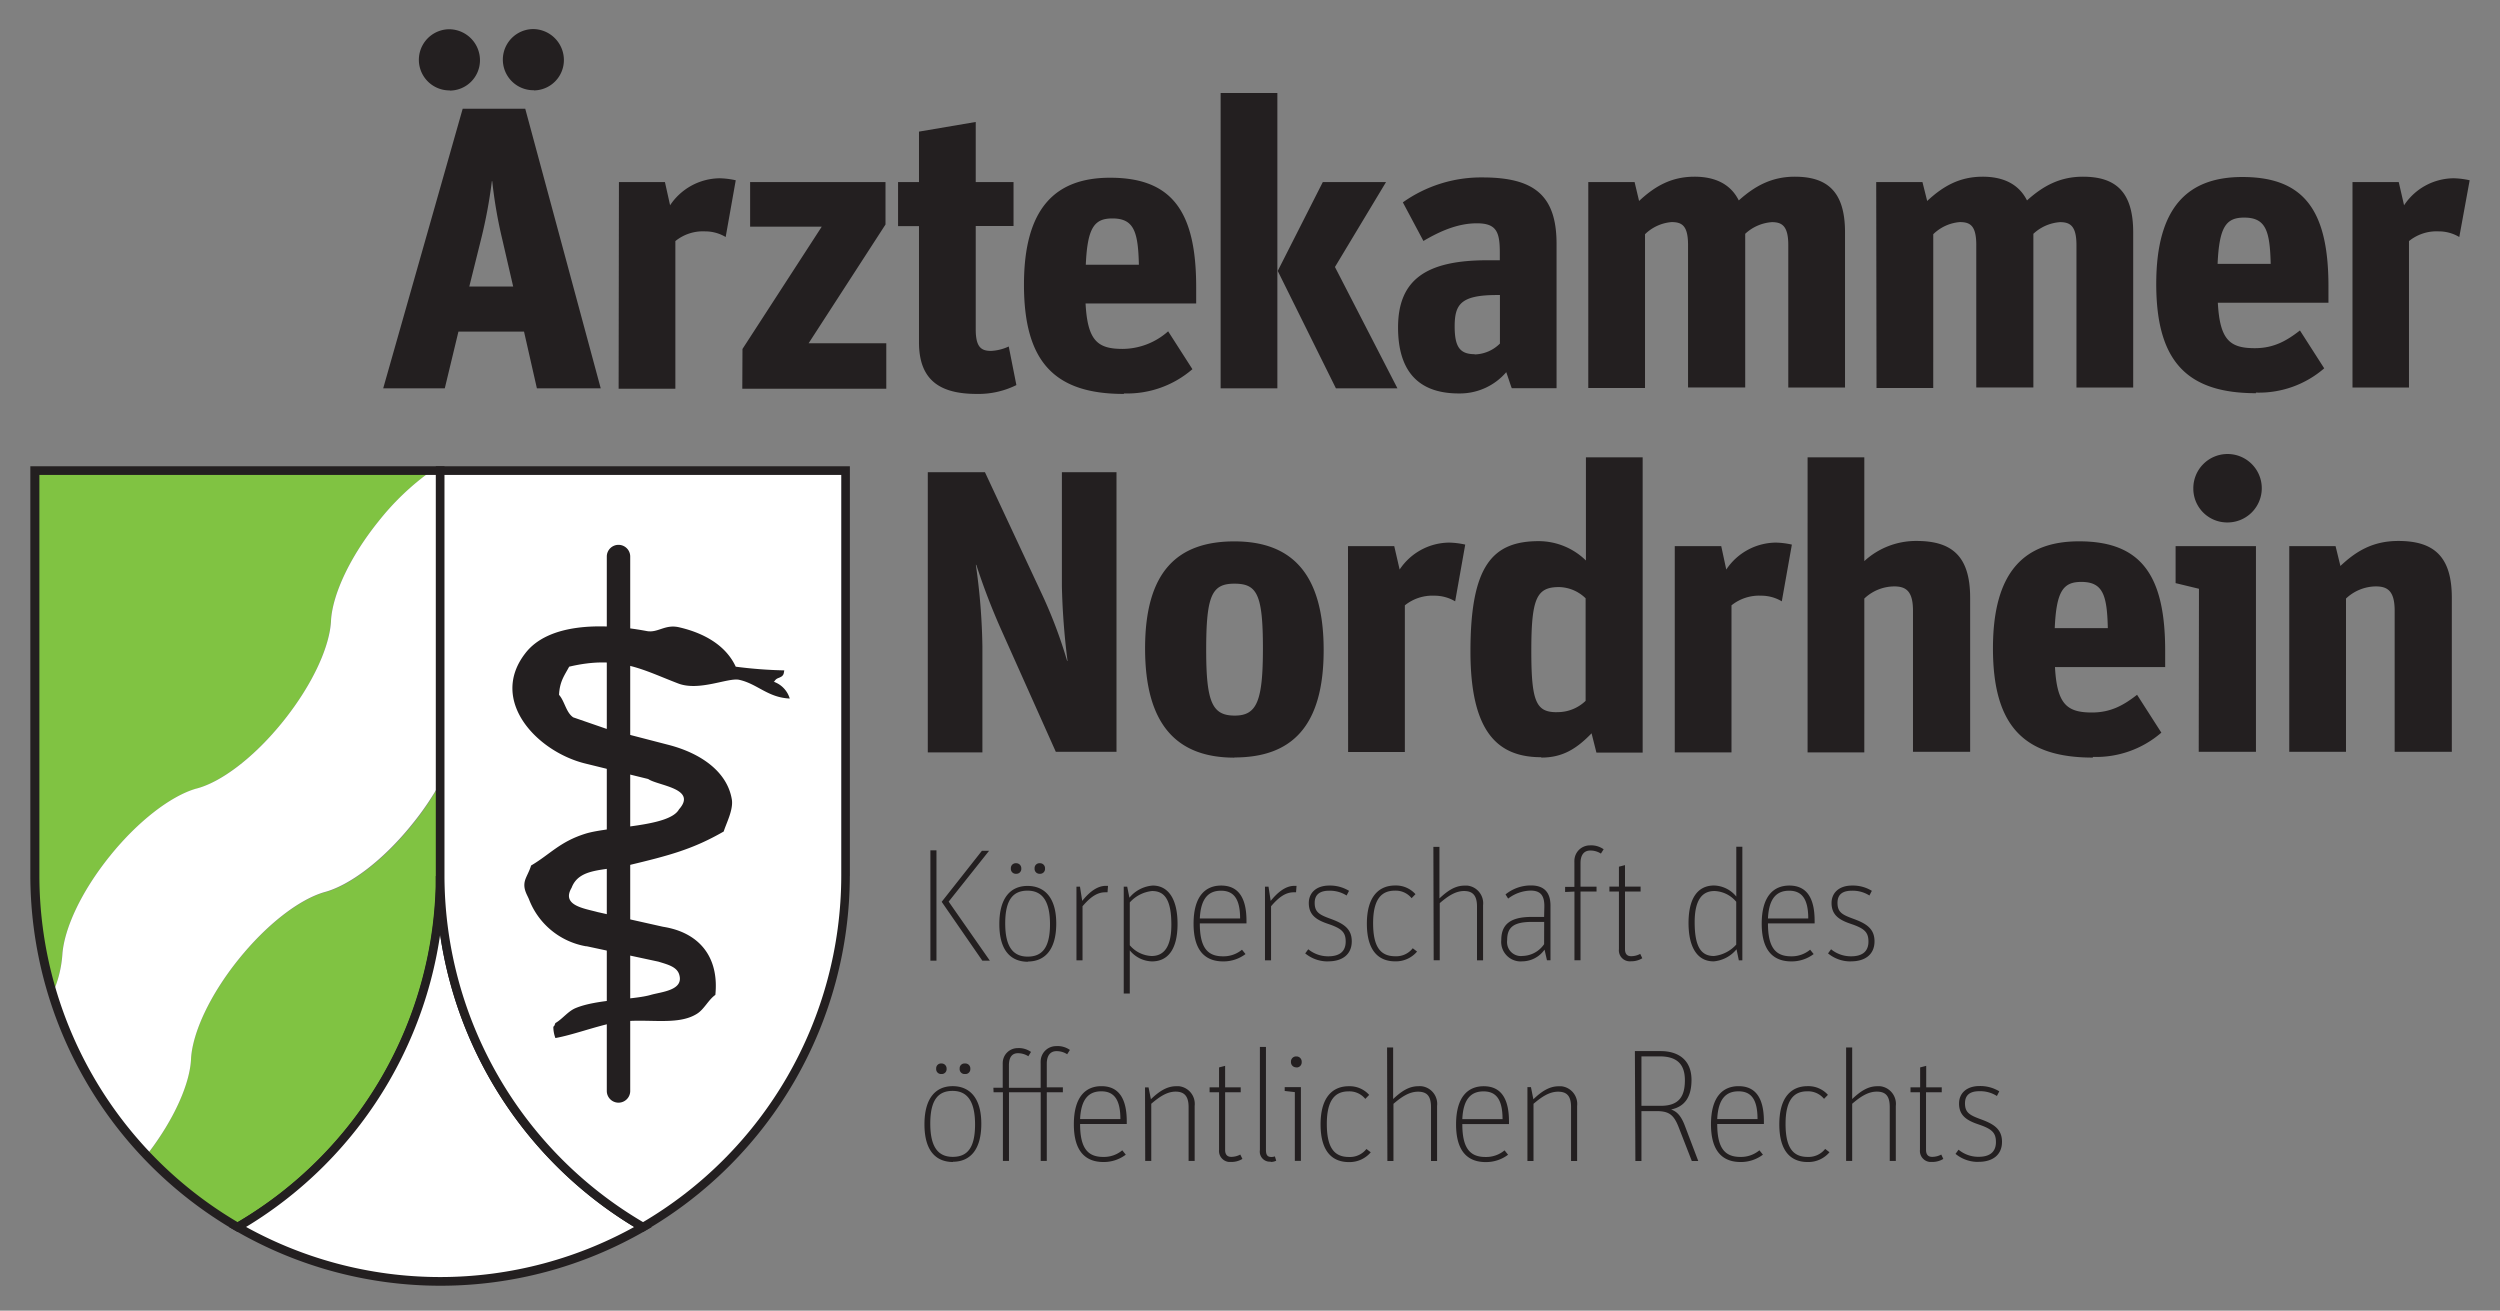
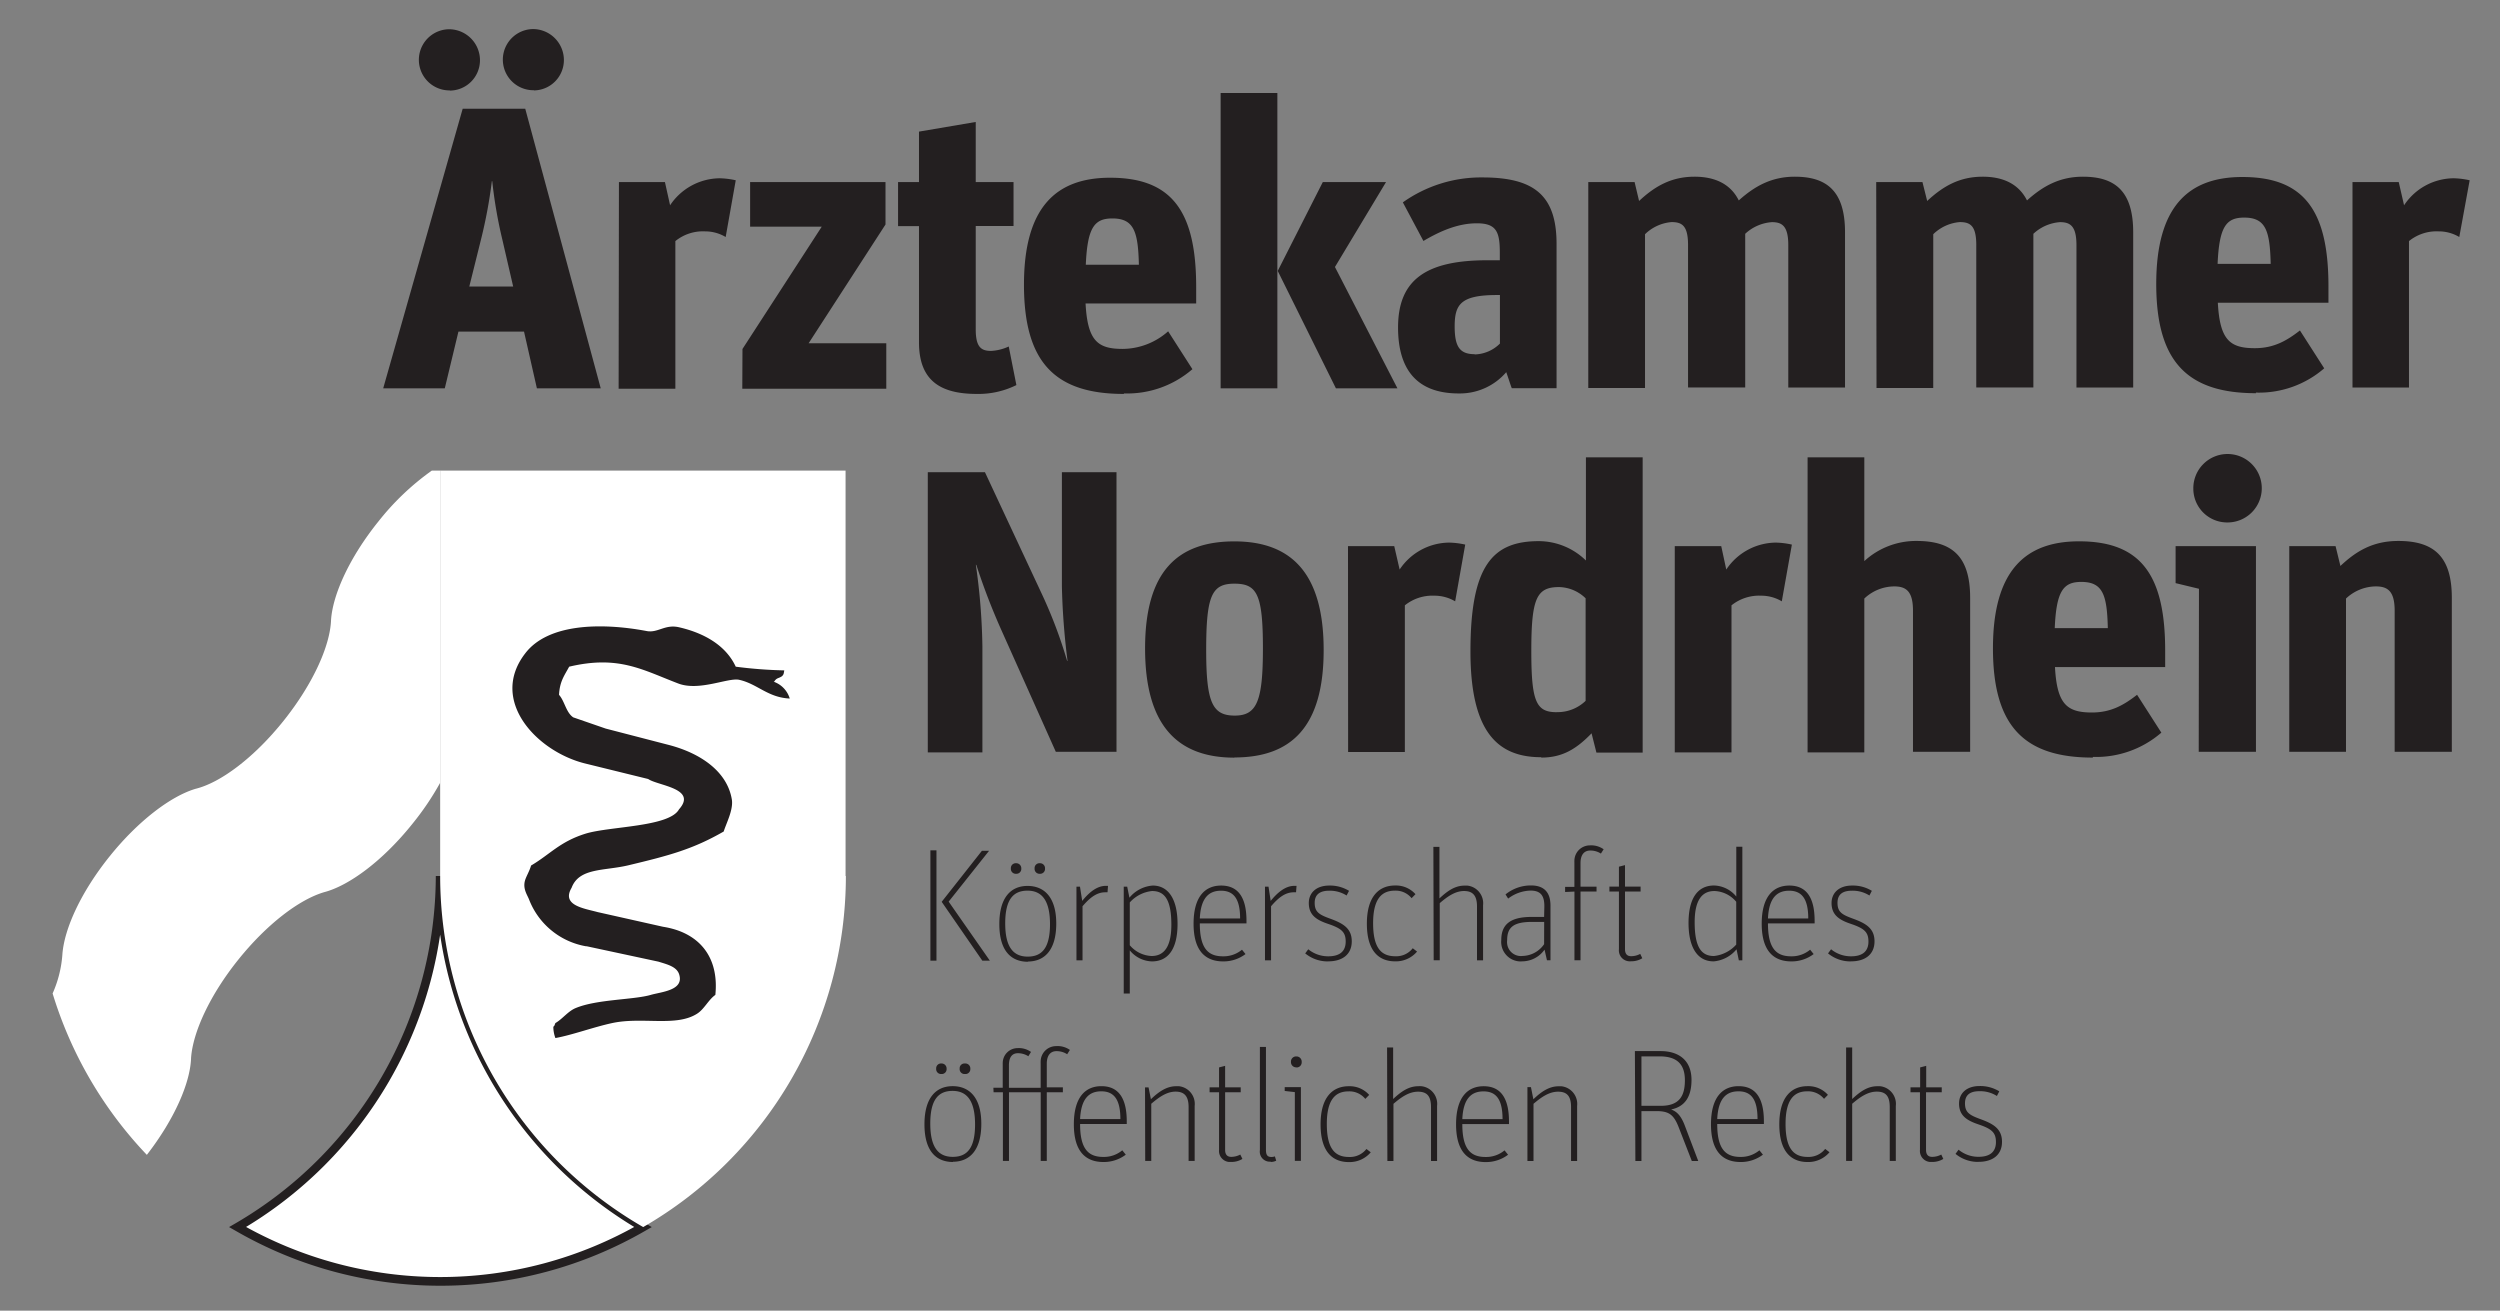
<svg xmlns="http://www.w3.org/2000/svg" id="Layer_1" data-name="Layer 1" viewBox="0 0 412 216">
  <rect x="0" y="0" width="412" height="216" fill="#808080" stroke="none" />
  <defs>
    <style>.cls-1{fill:#231f20}.cls-2{fill:#80c342}.cls-3{fill:#fff}</style>
  </defs>
  <path class="cls-1" d="M387.69 63.86H397V39.73a7.23 7.23 0 0 1 4.91-1.6 6.59 6.59 0 0 1 3.38.93l1.71-9.35a13.16 13.16 0 0 0-2.65-.33 9.88 9.88 0 0 0-8.16 4.45l-.88-3.83h-7.62zm-17.85-28c3.58 0 4.24 2.19 4.37 7.63h-8.75c.27-6.11 1.39-7.63 4.38-7.63m1.92 28.84a16.43 16.43 0 0 0 11.27-4l-4-6.24c-2.06 1.59-4.18 2.92-7.43 2.92-4.11 0-5.77-1.33-6.1-7.49h18.23v-2.72c0-12.46-4-18-14.19-18-8.88 0-14.19 4.84-14.19 17.63s5.11 18 16.45 18m-62.55-.86h9.35V38.6a7.07 7.07 0 0 1 4.37-2c1.73 0 2.72.59 2.72 3.78v23.47h9.41V38.53a7.18 7.18 0 0 1 4.38-1.92c1.66 0 2.72.59 2.72 3.78v23.47h9.35V38.27c0-6.83-3.05-9.15-8.29-9.15-3.78 0-6.56 1.52-9.21 3.91-1.33-2.65-3.85-3.91-7.3-3.91-3.84 0-6.56 1.59-9.15 4l-.78-3.12h-7.62zm-47.5 0h9.35V38.6a7.07 7.07 0 0 1 4.37-2c1.73 0 2.72.59 2.72 3.78v23.47h9.42V38.53a7.18 7.18 0 0 1 4.39-1.92c1.65 0 2.71.59 2.71 3.78v23.47h9.35V38.27c0-6.83-3.05-9.15-8.28-9.15-3.78 0-6.57 1.52-9.23 3.91-1.32-2.65-3.84-3.91-7.29-3.91-3.84 0-6.56 1.59-9.14 4l-.74-3.12h-7.63zm-18.7-5.57c-2.46 0-3.32-1.19-3.32-4.57 0-3.65 1-5.18 7-5.18h.46v8a6.11 6.11 0 0 1-4.19 1.79m-2.59 6.43a10.06 10.06 0 0 0 7.82-3.51c.47 1.33.87 2.65.93 2.65h7.36v-23.8c0-8-3.71-10.94-12.2-10.94a22.28 22.28 0 0 0-13.13 4.11l3.39 6.36c2.58-1.52 5.56-2.91 8.81-2.91s3.78 1.45 3.78 4.84v1.25h-2.05c-10.08 0-14.72 3.19-14.72 11.08 0 6.7 2.91 10.87 10 10.87M220.16 64h10.14L220 44l8.42-14H218l-7.43 14.65zm-19 0h9.35V15.33h-9.35zm-17.84-28c3.57 0 4.24 2.19 4.37 7.63h-8.75c.27-6.11 1.39-7.63 4.38-7.63m1.92 28.84a16.43 16.43 0 0 0 11.27-4l-4-6.24a11.39 11.39 0 0 1-7.51 2.9c-4.11 0-5.77-1.33-6.1-7.49h18.23v-2.72c0-12.46-4-18-14.18-18-8.89 0-14.2 4.84-14.2 17.63s5.11 18 16.45 18M148 37.27h3.45v19.16c0 6.5 3.78 8.49 9.55 8.49a14.09 14.09 0 0 0 6.5-1.46l-1.26-6.36a7.81 7.81 0 0 1-2.92.73c-1.66 0-2.52-.66-2.52-3.58v-17h6.23V30h-6.23v-9.9l-9.35 1.59V30H148zm-25.67 26.79h23.73v-7.49h-12.8L145.93 37v-7h-22.31v7.36h11.8l-13.06 20.15zm-20.38 0h9.35V39.73a7.21 7.21 0 0 1 4.91-1.6 6.59 6.59 0 0 1 3.38.93l1.66-9.35a13.17 13.17 0 0 0-2.66-.33 9.94 9.94 0 0 0-8.16 4.45l-.85-3.83H102zm-22.68-24.6a80.09 80.09 0 0 0 1.79-9.61h.06a76 76 0 0 0 1.66 9.61l1.79 7.76h-7.23zM74.1 14.93a5 5 0 0 0 5-5A5.11 5.11 0 0 0 74 4.82a5 5 0 1 0 .14 10.08m13.79 0a5 5 0 0 0 5-5 5.11 5.11 0 0 0-5.11-5.11A5 5 0 1 0 88 14.87M63.15 64H73.3l2.25-9.35h10.81L88.48 64H99L86.56 17.92H76.25zM377.27 123.9h9.35V98.64a7.26 7.26 0 0 1 4.91-2c1.92 0 3.11.73 3.11 4v23.26h9.42V98.5c0-6.89-3.05-9.35-8.82-9.35-4.24 0-7 1.73-9.54 4.12l-.8-3.27h-7.63zM367.1 86.1a5.64 5.64 0 1 0-5.64-5.64v.08A5.57 5.57 0 0 0 367 86.1h.06m-4.71 37.8h9.43V90h-13.24v6.1l3.85.93zM343 95.9c3.58 0 4.24 2.18 4.37 7.62h-8.75c.27-6.1 1.39-7.62 4.38-7.62m1.92 28.84a16.43 16.43 0 0 0 11.27-4l-4-6.24c-2.06 1.59-4.18 2.92-7.43 2.92-4.11 0-5.77-1.33-6.1-7.49h18.16v-2.72c0-12.46-4-18-14.19-18-8.88 0-14.19 4.85-14.19 17.64s5.11 18 16.45 18m-47-.86h9.35V98.64a7.24 7.24 0 0 1 4.91-2c1.92 0 3.11.73 3.11 4v23.26h9.42V98.5c0-6.89-3.05-9.35-8.82-9.35a12.57 12.57 0 0 0-8.62 3.32v-17.1h-9.35zM276 124h9.35V99.76a7.27 7.27 0 0 1 4.91-1.59 6.59 6.59 0 0 1 3.38.93l1.66-9.35a13.16 13.16 0 0 0-2.65-.33 9.93 9.93 0 0 0-8.16 4.44l-.83-3.86H276zm-19.46-6.63c-3.39 0-4.18-1.73-4.18-10.08 0-8.69.86-10.54 4.58-10.54a6.45 6.45 0 0 1 4.37 1.85v16.9a6.67 6.67 0 0 1-4.77 1.86m-2.54 7.49c3.45 0 5.77-1.39 8.29-4l.8 3.18h7.62V75.37h-9.35v17a11.17 11.17 0 0 0-7.75-3.19c-7.63 0-11.28 4-11.28 18.17 0 13.33 4.51 17.44 11.67 17.44m-31.83-.86h9.35V99.76a7.25 7.25 0 0 1 4.9-1.59 6.65 6.65 0 0 1 3.39.93l1.66-9.35a13.17 13.17 0 0 0-2.66-.33 9.9 9.9 0 0 0-8.15 4.44l-.89-3.86h-7.62zm-18.68-6c-3.71 0-4.71-2.18-4.71-10.8 0-9 .93-10.94 4.65-10.94s4.7 1.72 4.7 10.67c0 8.69-1 11.07-4.64 11.07m-.06 6.9c9.34 0 14.71-5 14.71-17.7s-5.37-17.91-14.71-17.91-14.72 4.91-14.72 17.64 5.37 18 14.72 18M152.9 124h9v-17.47a104.52 104.52 0 0 0-1.08-13.46s.07.06.07 0a108.53 108.53 0 0 0 4.24 11L174 123.9h10V77.82h-9v18.83a117 117 0 0 0 .93 12.26h-.07a77.8 77.8 0 0 0-4-10.67l-9.54-20.42h-9.42zM326.08 191.47c2.27 0 3.85-1.11 3.85-3.3s-1.5-3-3.67-3.78c-1.72-.64-2.43-1.09-2.43-2.56s.95-2 2.38-2a5.13 5.13 0 0 1 2.88.79l.39-.77a6 6 0 0 0-3.25-.87c-2.19 0-3.38 1.24-3.38 2.88 0 2 1.3 2.8 3.2 3.44 2.19.74 2.88 1.35 2.88 2.91s-.93 2.43-2.85 2.43a5.11 5.11 0 0 1-3.31-1.17l-.5.69a5.8 5.8 0 0 0 3.81 1.32M316.41 180v9.49a1.82 1.82 0 0 0 1.62 2h.38a3.46 3.46 0 0 0 1.85-.5l-.34-.72a3.16 3.16 0 0 1-1.51.38c-.69 0-1-.43-1-1.14V180H320v-.81h-2.56v-3.54l-1 .26v3.28h-1.59v.81zm-12.17 11.32h1v-9.42c1.32-1.13 2.59-2 4.05-2s2.14.71 2.14 2.54v8.88h1v-9.07a2.93 2.93 0 0 0-2.57-3.24 4 4 0 0 0-.49 0c-1.56 0-2.81.87-4.13 2.11v-8.5h-1zm-6.36.18a4.57 4.57 0 0 0 3.62-1.61l-.71-.55a3.48 3.48 0 0 1-2.89 1.32c-2.35 0-3.64-1.43-3.64-5.45s1.43-5.36 3.56-5.36a3.39 3.39 0 0 1 2.78 1.24l.64-.66a4.32 4.32 0 0 0-3.36-1.43c-2.59 0-4.65 1.72-4.65 6.29 0 4.73 2.16 6.21 4.65 6.21M283 184.42c.16-3.41 1.51-4.57 3.5-4.57s3.14 1.18 3.14 4.57zm0 .82h7.69v-.43c0-3.93-1.42-5.81-4.17-5.81-2.55 0-4.55 1.69-4.55 6.29 0 4.81 2.24 6.21 4.89 6.21a6 6 0 0 0 3.67-1.21l-.58-.72a4.74 4.74 0 0 1-3.14 1.09c-2.54 0-3.81-1.43-3.81-5.42m-12.49-3v-8.15h3c3 0 4.16 1.43 4.16 3.94 0 2.7-1 4.21-4 4.21zm-1 9.09h1v-8.22h2.44c2.06 0 2.88.55 3.7 2.67l2.16 5.55h1.06l-2.24-5.9c-.67-1.72-1.38-2.27-2.23-2.59 2.3-.47 3.36-2.14 3.36-4.86 0-3.41-2.3-4.76-5.08-4.76h-4.25zm-17.79 0h1v-9.42c1.32-1.13 2.6-2 4.05-2s2.14.71 2.14 2.54v8.88h1v-9.07a2.93 2.93 0 0 0-2.57-3.24 4 4 0 0 0-.49 0c-1.56 0-2.86.9-4.15 2.14l-.4-2h-.58zm-10.73-6.9c.15-3.41 1.51-4.57 3.49-4.57s3.14 1.18 3.14 4.57zm0 .82h7.69v-.43c0-3.93-1.42-5.81-4.17-5.81-2.54 0-4.55 1.69-4.55 6.29 0 4.81 2.25 6.21 4.89 6.21a6 6 0 0 0 3.68-1.21l-.58-.72a4.74 4.74 0 0 1-3.15 1.09c-2.54 0-3.81-1.43-3.81-5.42m-12.35 6.08h1v-9.42c1.32-1.13 2.59-2 4.05-2s2.14.71 2.14 2.54v8.88h1v-9.07a2.93 2.93 0 0 0-2.55-3.25 3.49 3.49 0 0 0-.56 0c-1.56 0-2.81.87-4.13 2.11v-8.5h-1zm-6.36.18a4.57 4.57 0 0 0 3.62-1.61l-.71-.55a3.46 3.46 0 0 1-2.88 1.32c-2.36 0-3.65-1.43-3.65-5.45s1.43-5.36 3.57-5.36a3.36 3.36 0 0 1 2.77 1.24l.64-.66a4.32 4.32 0 0 0-3.36-1.43c-2.59 0-4.65 1.72-4.65 6.29 0 4.73 2.16 6.21 4.65 6.21m-8.63-15.59a.84.84 0 0 0 .87-.81V175a.86.86 0 0 0-.82-.9h-.08a.84.84 0 0 0-.87.81v.09a.86.86 0 0 0 .82.9h.08m-.26 15.41h1v-12.15h-2.67v.63l1.67.19zm-4 .18a2 2 0 0 0 .93-.21l-.22-.71a1.65 1.65 0 0 1-.58.1c-.55 0-.89-.23-.89-1.13v-17h-1v17a1.66 1.66 0 0 0 1.38 1.89 1.6 1.6 0 0 0 .38 0M200.9 180v9.49a1.82 1.82 0 0 0 1.62 2h.38a3.46 3.46 0 0 0 1.85-.5l-.35-.72a3.15 3.15 0 0 1-1.5.38c-.69 0-1-.43-1-1.14V180h2.57v-.81h-2.57v-3.54l-1 .26v3.28h-1.56v.81zm-12.17 11.32h1v-9.42c1.32-1.13 2.59-2 4-2s2.15.71 2.15 2.54v8.88h1v-9.07a2.93 2.93 0 0 0-2.57-3.24 4 4 0 0 0-.49 0c-1.56 0-2.85.9-4.15 2.14l-.39-1.95h-.58zm-10.73-6.9c.16-3.41 1.51-4.57 3.49-4.57s3.15 1.18 3.15 4.57zm0 .82h7.69v-.43c0-3.93-1.43-5.81-4.18-5.81-2.54 0-4.54 1.69-4.54 6.29 0 4.81 2.24 6.21 4.89 6.21a6 6 0 0 0 3.67-1.21l-.58-.72a4.69 4.69 0 0 1-3.15 1.09c-2.53 0-3.8-1.43-3.8-5.42M163.74 180h1.54v11.32h1V180h5.23v11.32h1V180h2.65v-.81h-2.65v-3.89c0-1.43.66-2.07 1.59-2.07a3.18 3.18 0 0 1 1.77.51l.45-.71a3.52 3.52 0 0 0-2.27-.63 2.55 2.55 0 0 0-2.55 2.6 2.44 2.44 0 0 0 0 .27v4h-5.23v-3.7c0-1.41.58-2 1.48-2a3.17 3.17 0 0 1 1.72.5l.44-.71a3.46 3.46 0 0 0-2.22-.63 2.46 2.46 0 0 0-2.44 2.46 2.83 2.83 0 0 0 0 .29v3.78h-1.54zm-8.59-3a.8.8 0 0 0 .85-.75v-.12a.83.83 0 0 0-.79-.87h-.09a.8.8 0 0 0-.84.76v.11a.81.81 0 0 0 .75.87h.12m3.91 0a.8.8 0 0 0 .85-.75v-.12a.82.82 0 0 0-.77-.87H159a.8.8 0 0 0-.85.74v.13a.81.81 0 0 0 .75.87h.12m-2 13.65c-2.36 0-3.71-1.54-3.71-5.48s1.33-5.39 3.68-5.39 3.7 1.61 3.7 5.53-1.32 5.34-3.67 5.34m0 .81c2.72 0 4.7-1.82 4.7-6.26s-2.07-6.2-4.72-6.2-4.65 1.79-4.65 6.29 2 6.21 4.73 6.21M305.06 158.43c2.28 0 3.86-1.11 3.86-3.3s-1.5-3-3.67-3.78c-1.72-.63-2.43-1.08-2.43-2.56s.95-2 2.38-2a5.13 5.13 0 0 1 2.88.79l.4-.77a5.94 5.94 0 0 0-3.26-.87c-2.19 0-3.38 1.24-3.38 2.88 0 2 1.3 2.8 3.2 3.44 2.19.74 2.88 1.35 2.88 2.91s-.93 2.43-2.86 2.43a5.15 5.15 0 0 1-3.3-1.16l-.5.68a5.79 5.79 0 0 0 3.8 1.32m-13.7-7.08c.16-3.41 1.5-4.57 3.49-4.57S298 148 298 151.36zm0 .82h7.69v-.43c0-3.93-1.42-5.81-4.17-5.81-2.54 0-4.55 1.69-4.55 6.29 0 4.81 2.25 6.21 4.89 6.21a6 6 0 0 0 3.67-1.21l-.58-.72a4.74 4.74 0 0 1-3.14 1.09c-2.54 0-3.81-1.43-3.81-5.42m-8.9 5.37c-2 0-3.18-1.33-3.18-5.56 0-3.62 1.19-5.15 3.26-5.15a4.91 4.91 0 0 1 3.59 1.77v7.06a5.75 5.75 0 0 1-3.67 1.88m-.11.89a5.47 5.47 0 0 0 3.83-2l.38 1.82h.58v-18.72h-1v8.21a4.9 4.9 0 0 0-3.65-1.82c-2.64 0-4.22 2-4.22 6.18s1.58 6.32 4.09 6.32m-15.56-11.5v9.49a1.81 1.81 0 0 0 1.6 2 2.67 2.67 0 0 0 .4 0 3.46 3.46 0 0 0 1.85-.5l-.34-.72a3.16 3.16 0 0 1-1.51.38c-.69 0-1-.43-1-1.14v-9.52h2.57v-.81h-2.57v-3.54l-1 .26v3.28h-1.57v.81zm-7.33 0v11.32h1v-11.32h2.64v-.81h-2.64v-3.89c0-1.43.66-2.06 1.59-2.06a3.17 3.17 0 0 1 1.77.5l.45-.71a3.53 3.53 0 0 0-2.27-.64 2.55 2.55 0 0 0-2.55 2.57 2.35 2.35 0 0 0 0 .26v4h-1.53v.85zm-5 8.67a4.43 4.43 0 0 1-3.54 1.94 2.28 2.28 0 0 1-2.55-2 2.49 2.49 0 0 1 0-.61c0-2.12 1.06-3 4.1-3h2zm0-4.49h-2.06c-3.52 0-5 1.24-5 3.81a3.22 3.22 0 0 0 2.88 3.51 3 3 0 0 0 .6 0 4.53 4.53 0 0 0 3.65-1.93l.4 1.75h.58v-9q0-3.33-3.23-3.33a6.63 6.63 0 0 0-4.18 1.48l.43.69a6.29 6.29 0 0 1 3.72-1.32c1.7 0 2.25.92 2.25 2.56zm-18.2 7.14h1v-9.41c1.32-1.14 2.59-2 4-2s2.14.71 2.14 2.54v8.88h1v-9.07a2.93 2.93 0 0 0-2.57-3.24 4 4 0 0 0-.49 0c-1.56 0-2.81.87-4.13 2.11v-8.5h-1zm-6.36.18a4.57 4.57 0 0 0 3.62-1.61l-.71-.55a3.43 3.43 0 0 1-2.88 1.32c-2.36 0-3.65-1.43-3.65-5.45s1.43-5.36 3.57-5.36a3.36 3.36 0 0 1 2.77 1.24l.64-.66a4.32 4.32 0 0 0-3.36-1.43c-2.59 0-4.65 1.72-4.65 6.29 0 4.74 2.17 6.21 4.65 6.21m-11 0c2.27 0 3.86-1.11 3.86-3.3s-1.51-3-3.68-3.78c-1.72-.63-2.43-1.08-2.43-2.56s1-2 2.38-2a5.13 5.13 0 0 1 2.88.79l.4-.77a6 6 0 0 0-3.25-.87c-2.2 0-3.38 1.24-3.38 2.88 0 2 1.29 2.8 3.19 3.44 2.2.74 2.89 1.35 2.89 2.91s-.93 2.43-2.86 2.43a5.18 5.18 0 0 1-3.31-1.16l-.5.68a5.8 5.8 0 0 0 3.81 1.32m-10.44-.18h1v-8.91c1.27-1.48 2.38-2.3 3.75-2.3a2.29 2.29 0 0 1 .37 0l.08-1.06h-.37c-1.48 0-2.8 1.13-3.89 2.48l-.36-2.35h-.58zm-10.74-6.9c.16-3.41 1.51-4.57 3.49-4.57s3.15 1.18 3.15 4.57zm0 .82h7.69v-.43c0-3.93-1.43-5.81-4.18-5.81-2.54 0-4.54 1.69-4.54 6.29 0 4.81 2.24 6.21 4.89 6.21a6 6 0 0 0 3.67-1.21l-.58-.72a4.74 4.74 0 0 1-3.15 1.09c-2.53 0-3.8-1.43-3.8-5.42m-7.95 5.37a5 5 0 0 1-3.59-1.77v-7.06a5.73 5.73 0 0 1 3.67-1.88c2 0 3.18 1.32 3.18 5.55 0 3.62-1.19 5.16-3.26 5.16m-4.59 6.18h1v-7.11a4.87 4.87 0 0 0 3.65 1.82c2.64 0 4.22-2 4.22-6.18s-1.58-6.32-4.09-6.32a5.49 5.49 0 0 0-3.84 2l-.37-1.82h-.57zm-7.79-5.47h1v-8.91c1.27-1.48 2.38-2.3 3.75-2.3a2.29 2.29 0 0 1 .37 0l.08-1.06h-.37c-1.48 0-2.8 1.13-3.88 2.48l-.37-2.35h-.58zM167.46 144a.8.8 0 0 0 .85-.75v-.12a.83.83 0 0 0-.79-.87h-.09a.8.8 0 0 0-.84.76v.11a.81.81 0 0 0 .75.87h.12m3.91 0a.8.8 0 0 0 .85-.75v-.12a.82.82 0 0 0-.77-.87h-.1a.8.8 0 0 0-.85.74v.13a.81.81 0 0 0 .75.87h.12m-2 13.65c-2.36 0-3.71-1.54-3.71-5.48s1.33-5.39 3.68-5.39 3.7 1.61 3.7 5.52-1.32 5.35-3.67 5.35m0 .81c2.72 0 4.7-1.82 4.7-6.26s-2.07-6.2-4.73-6.2-4.65 1.8-4.65 6.29 2 6.21 4.73 6.21m-16.09-.18h1v-18.18h-1zm8.56 0h1.24l-6.79-9.73 6.66-8.38h-1.18l-6.63 8.41z" />
-   <path class="cls-2" d="M53.42 147.08c-4.11 1.22-9.46 5.28-14.14 11.1s-7.49 11.93-7.8 16.19c-.12 4.12-2.77 10.14-7.28 16a67.13 67.13 0 0 0 15 11.84 66.77 66.77 0 0 0 33.41-57.86V129a46 46 0 0 1-4.61 6.86c-4.82 6-10.37 10.14-14.51 11.21M10.25 157.34c.31-4.27 3.12-10.38 7.8-16.19s10-9.88 14.14-11.11c4.14-1.08 9.69-5.21 14.51-11.21s7.7-12.39 7.83-16.67c.31-4.26 3.12-10.37 7.8-16.18a42.75 42.75 0 0 1 8.81-8.39H5.73v66.81a66.94 66.94 0 0 0 2.9 19.42 18.79 18.79 0 0 0 1.61-6.42z" />
  <path class="cls-3" d="M71.17 77.55a42.75 42.75 0 0 0-8.81 8.39c-4.68 5.81-7.49 11.92-7.8 16.18-.13 4.28-3 10.63-7.83 16.67S36.35 129 32.21 130c-4.09 1.23-9.45 5.29-14.13 11.11s-7.49 11.89-7.8 16.19a19 19 0 0 1-1.61 6.42 66.73 66.73 0 0 0 15.53 26.6c4.52-5.83 7.17-11.85 7.29-16 .31-4.26 3.12-10.37 7.8-16.19s10-9.88 14.13-11.1c4.14-1.08 9.69-5.21 14.51-11.22a45.87 45.87 0 0 0 4.61-6.81V77.55z" />
-   <path class="cls-1" d="M39.49 201.6a66.35 66.35 0 0 1-33-57.24V77.55l-.71.72h66.81l-.71-.72v66.81a66.35 66.35 0 0 1-33 57.24zm33.76-57.24V76.84H5v67.52a67.76 67.76 0 0 0 33.8 58.47l.35.21.36-.21a67.77 67.77 0 0 0 33.76-58.47" />
  <path class="cls-3" d="M72.54 144.36a66.78 66.78 0 0 1-33.4 57.86 66.73 66.73 0 0 0 66.81 0 66.77 66.77 0 0 1-33.41-57.86" />
  <path class="cls-1" d="M105.59 201.6a66.09 66.09 0 0 1-66.1 0v1.23a67.77 67.77 0 0 0 33.76-58.47h-1.43a67.77 67.77 0 0 0 33.76 58.47zm-33.77-57.24a66.35 66.35 0 0 1-33 57.24l-1.07.62 1.07.61a67.45 67.45 0 0 0 67.53 0l1.06-.61-1.06-.62a66.33 66.33 0 0 1-33.06-57.24z" />
  <path class="cls-3" d="M139.35 144.36V77.55H72.54v66.81A66.77 66.77 0 0 0 106 202.22a66.78 66.78 0 0 0 33.4-57.86" />
-   <path class="cls-1" d="M106.31 201.6a66.33 66.33 0 0 1-33.06-57.24V77.55l-.71.72h66.81l-.71-.72v66.81a66.35 66.35 0 0 1-33 57.24zm33.75-57.24V76.84H71.82v67.52a67.77 67.77 0 0 0 33.76 58.47l.36.21.36-.21a67.76 67.76 0 0 0 33.75-58.47" />
  <path class="cls-1" d="M127.58 112.34c.44-.7.71-.48 1.33-.93.26-.33.22-.28.34-.93a73.68 73.68 0 0 1-8-.61c-1.6-3.46-5.13-5.53-9.36-6.5-2.32-.53-3.5 1-5.35.62-7.34-1.38-16.22-1.29-20 3.71-6 7.79 2 16.23 10 18.15l10.28 2.53c1.58 1.11 8.17 1.53 5.08 5-1.6 2.92-11.4 2.78-15.38 4-4.25 1.32-5.86 3.41-9 5.26-.24.88-.8 1.78-1 2.47-.39 1.36.39 2.4.66 3.1a12.34 12.34 0 0 0 9.36 7.73h.13l11.84 2.54c1.43.45 3 .81 3.41 2.08.87 2.67-2.94 2.89-4.68 3.4-2.84.82-8.87.71-12.37 2.17-1.28.53-2.17 1.8-3.34 2.47-.22.53-.07.31-.34.62a5.32 5.32 0 0 0 .34 1.85c2.74-.49 6.26-1.8 9.36-2.47 5-1.07 10.53.68 14-1.55 1.16-.73 1.86-2.29 3-3.09.56-5.5-1.92-9.33-6.69-10.79a14.32 14.32 0 0 0-1.94-.44l-10.78-2.42c-2.23-.61-6-1.09-4.28-4 1.25-3.34 5.4-2.76 9.36-3.71 6.73-1.61 10.62-2.64 15.71-5.57.39-1.3 1.61-3.56 1.34-5.26-.77-4.7-5.27-7.67-10.38-9l-10.41-2.7-5.35-1.85c-1.19-.8-1.41-2.67-2.34-3.71.11-2.22.88-3.17 1.67-4.64 8.16-1.93 12.07.52 18 2.78 3.44 1.3 8.2-1 10-.62 3 .65 4.72 2.93 8.35 3.09a4.21 4.21 0 0 0-2.67-2.78" />
-   <path class="cls-1" d="M100 91.72v88.07a1.93 1.93 0 0 0 3.86 0V91.72a1.93 1.93 0 0 0-3.86 0" />
  <path fill="none" d="M0 0h412v216H0z" />
</svg>